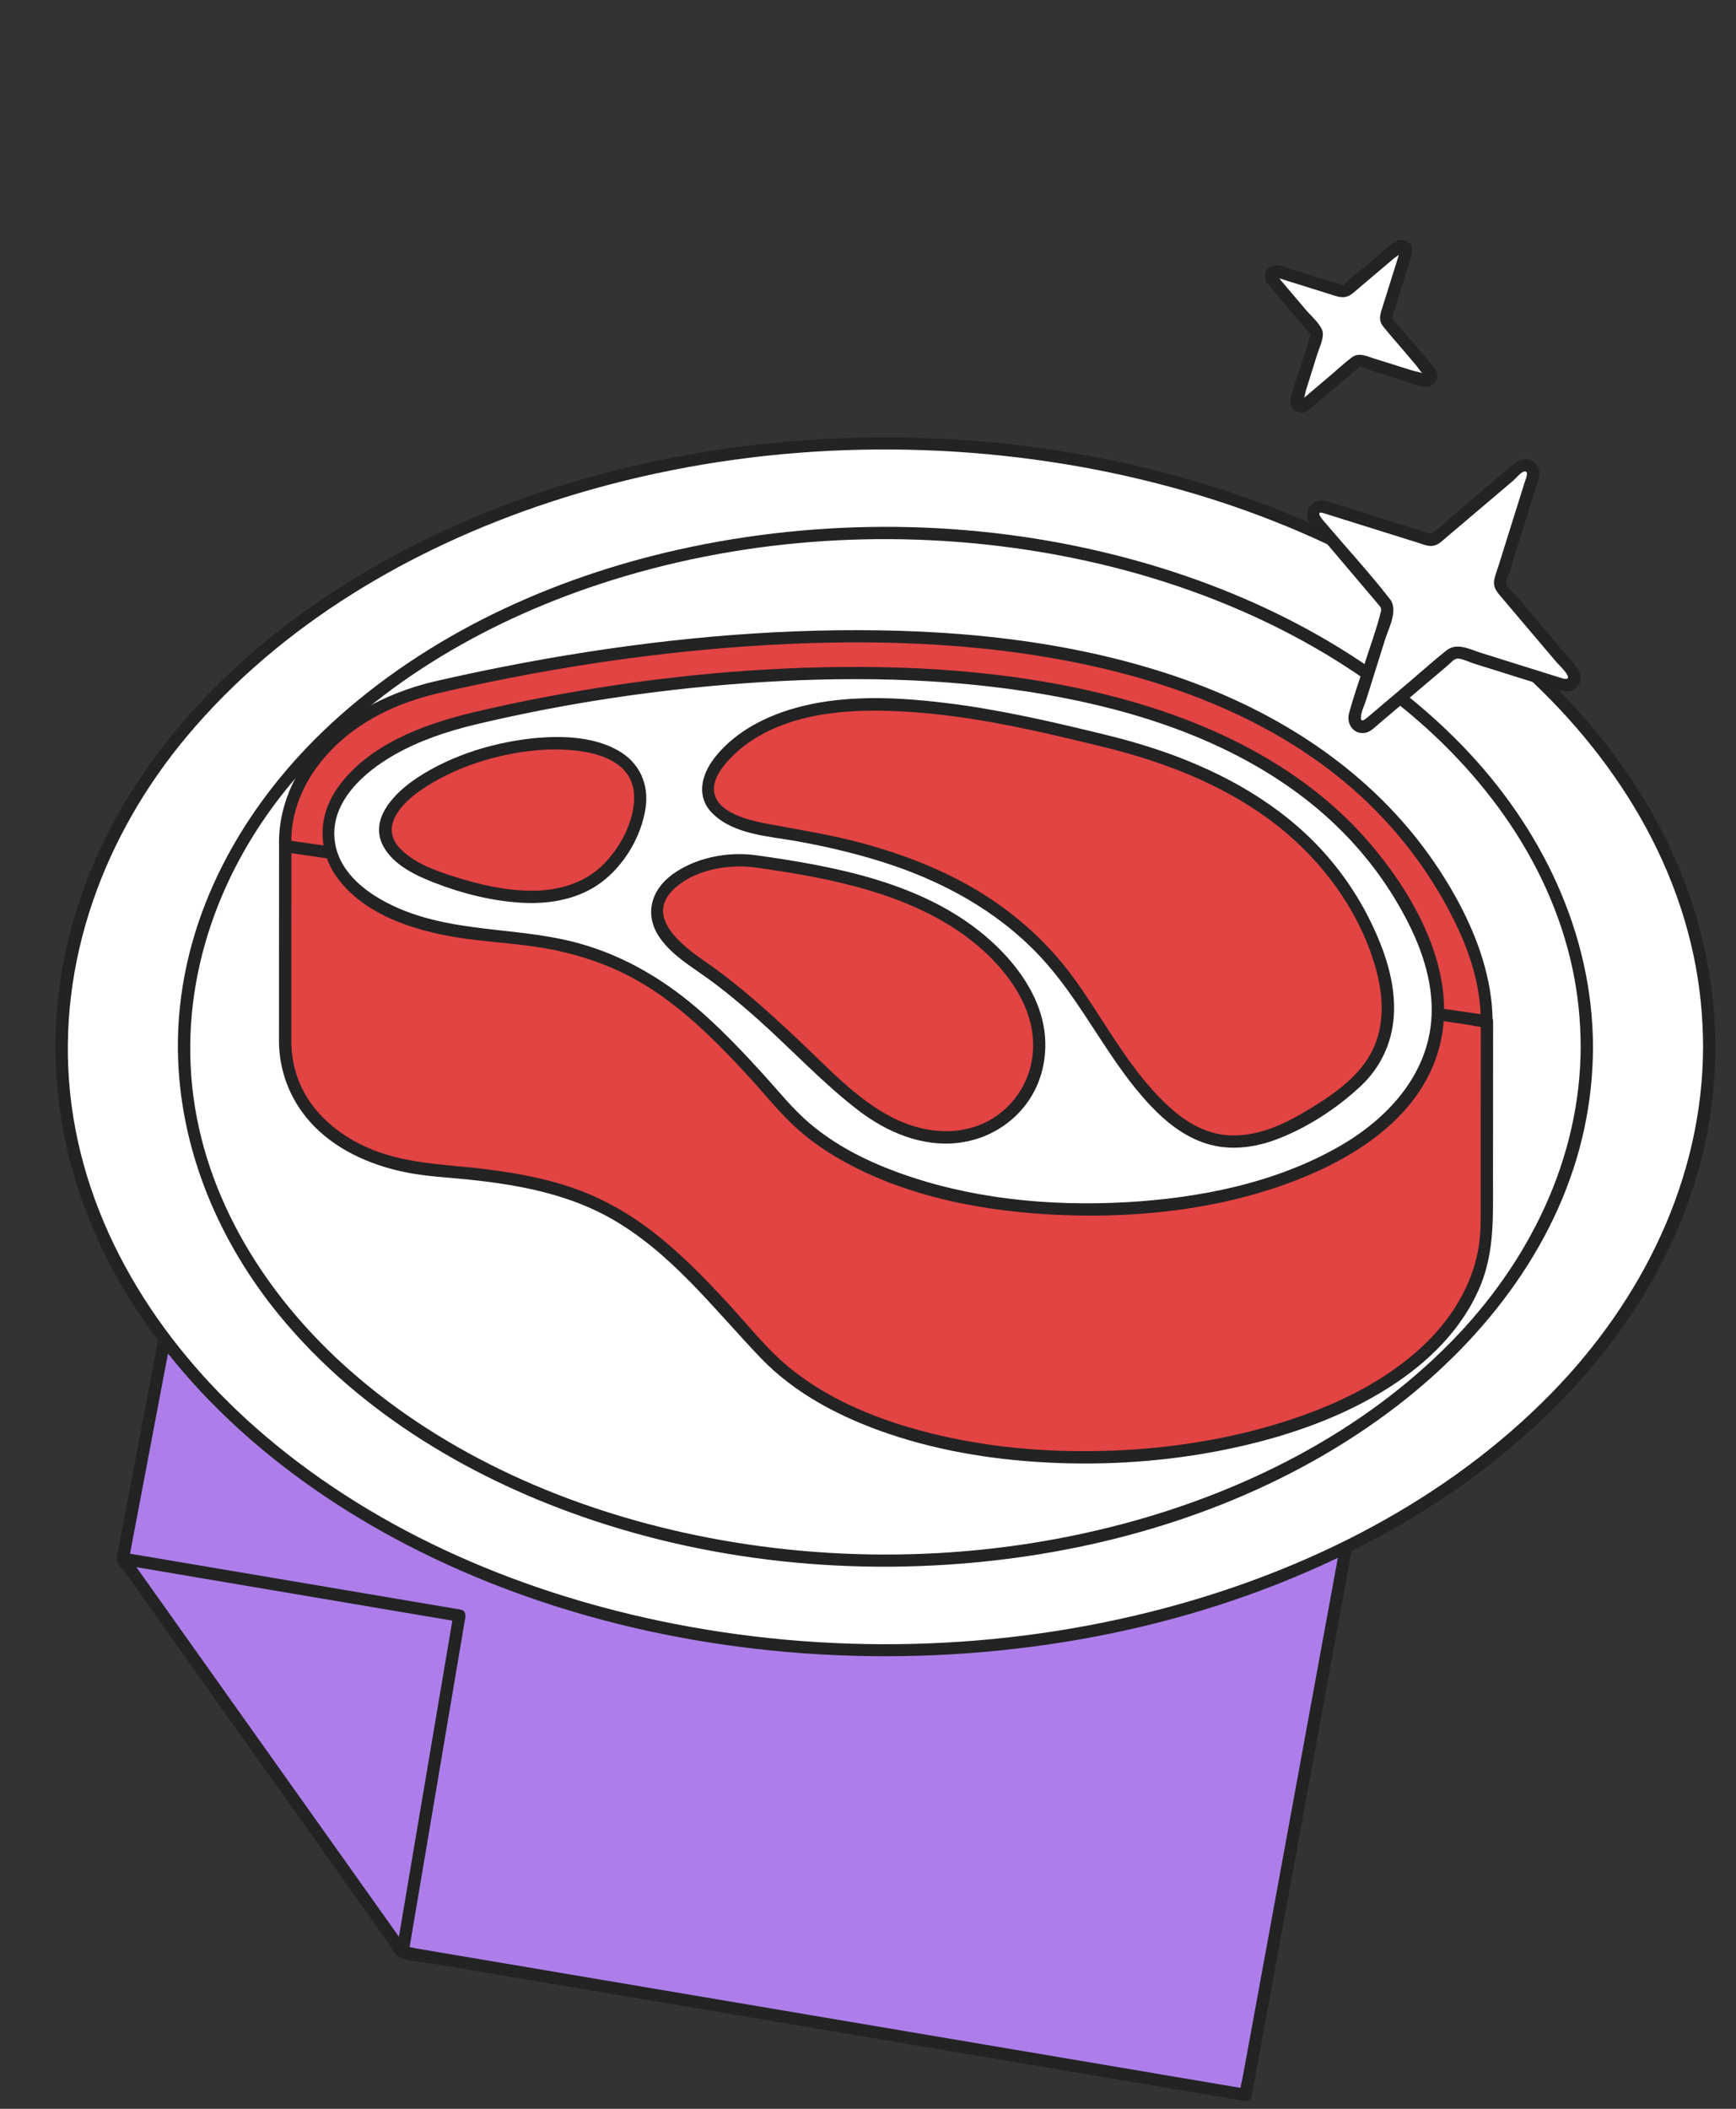
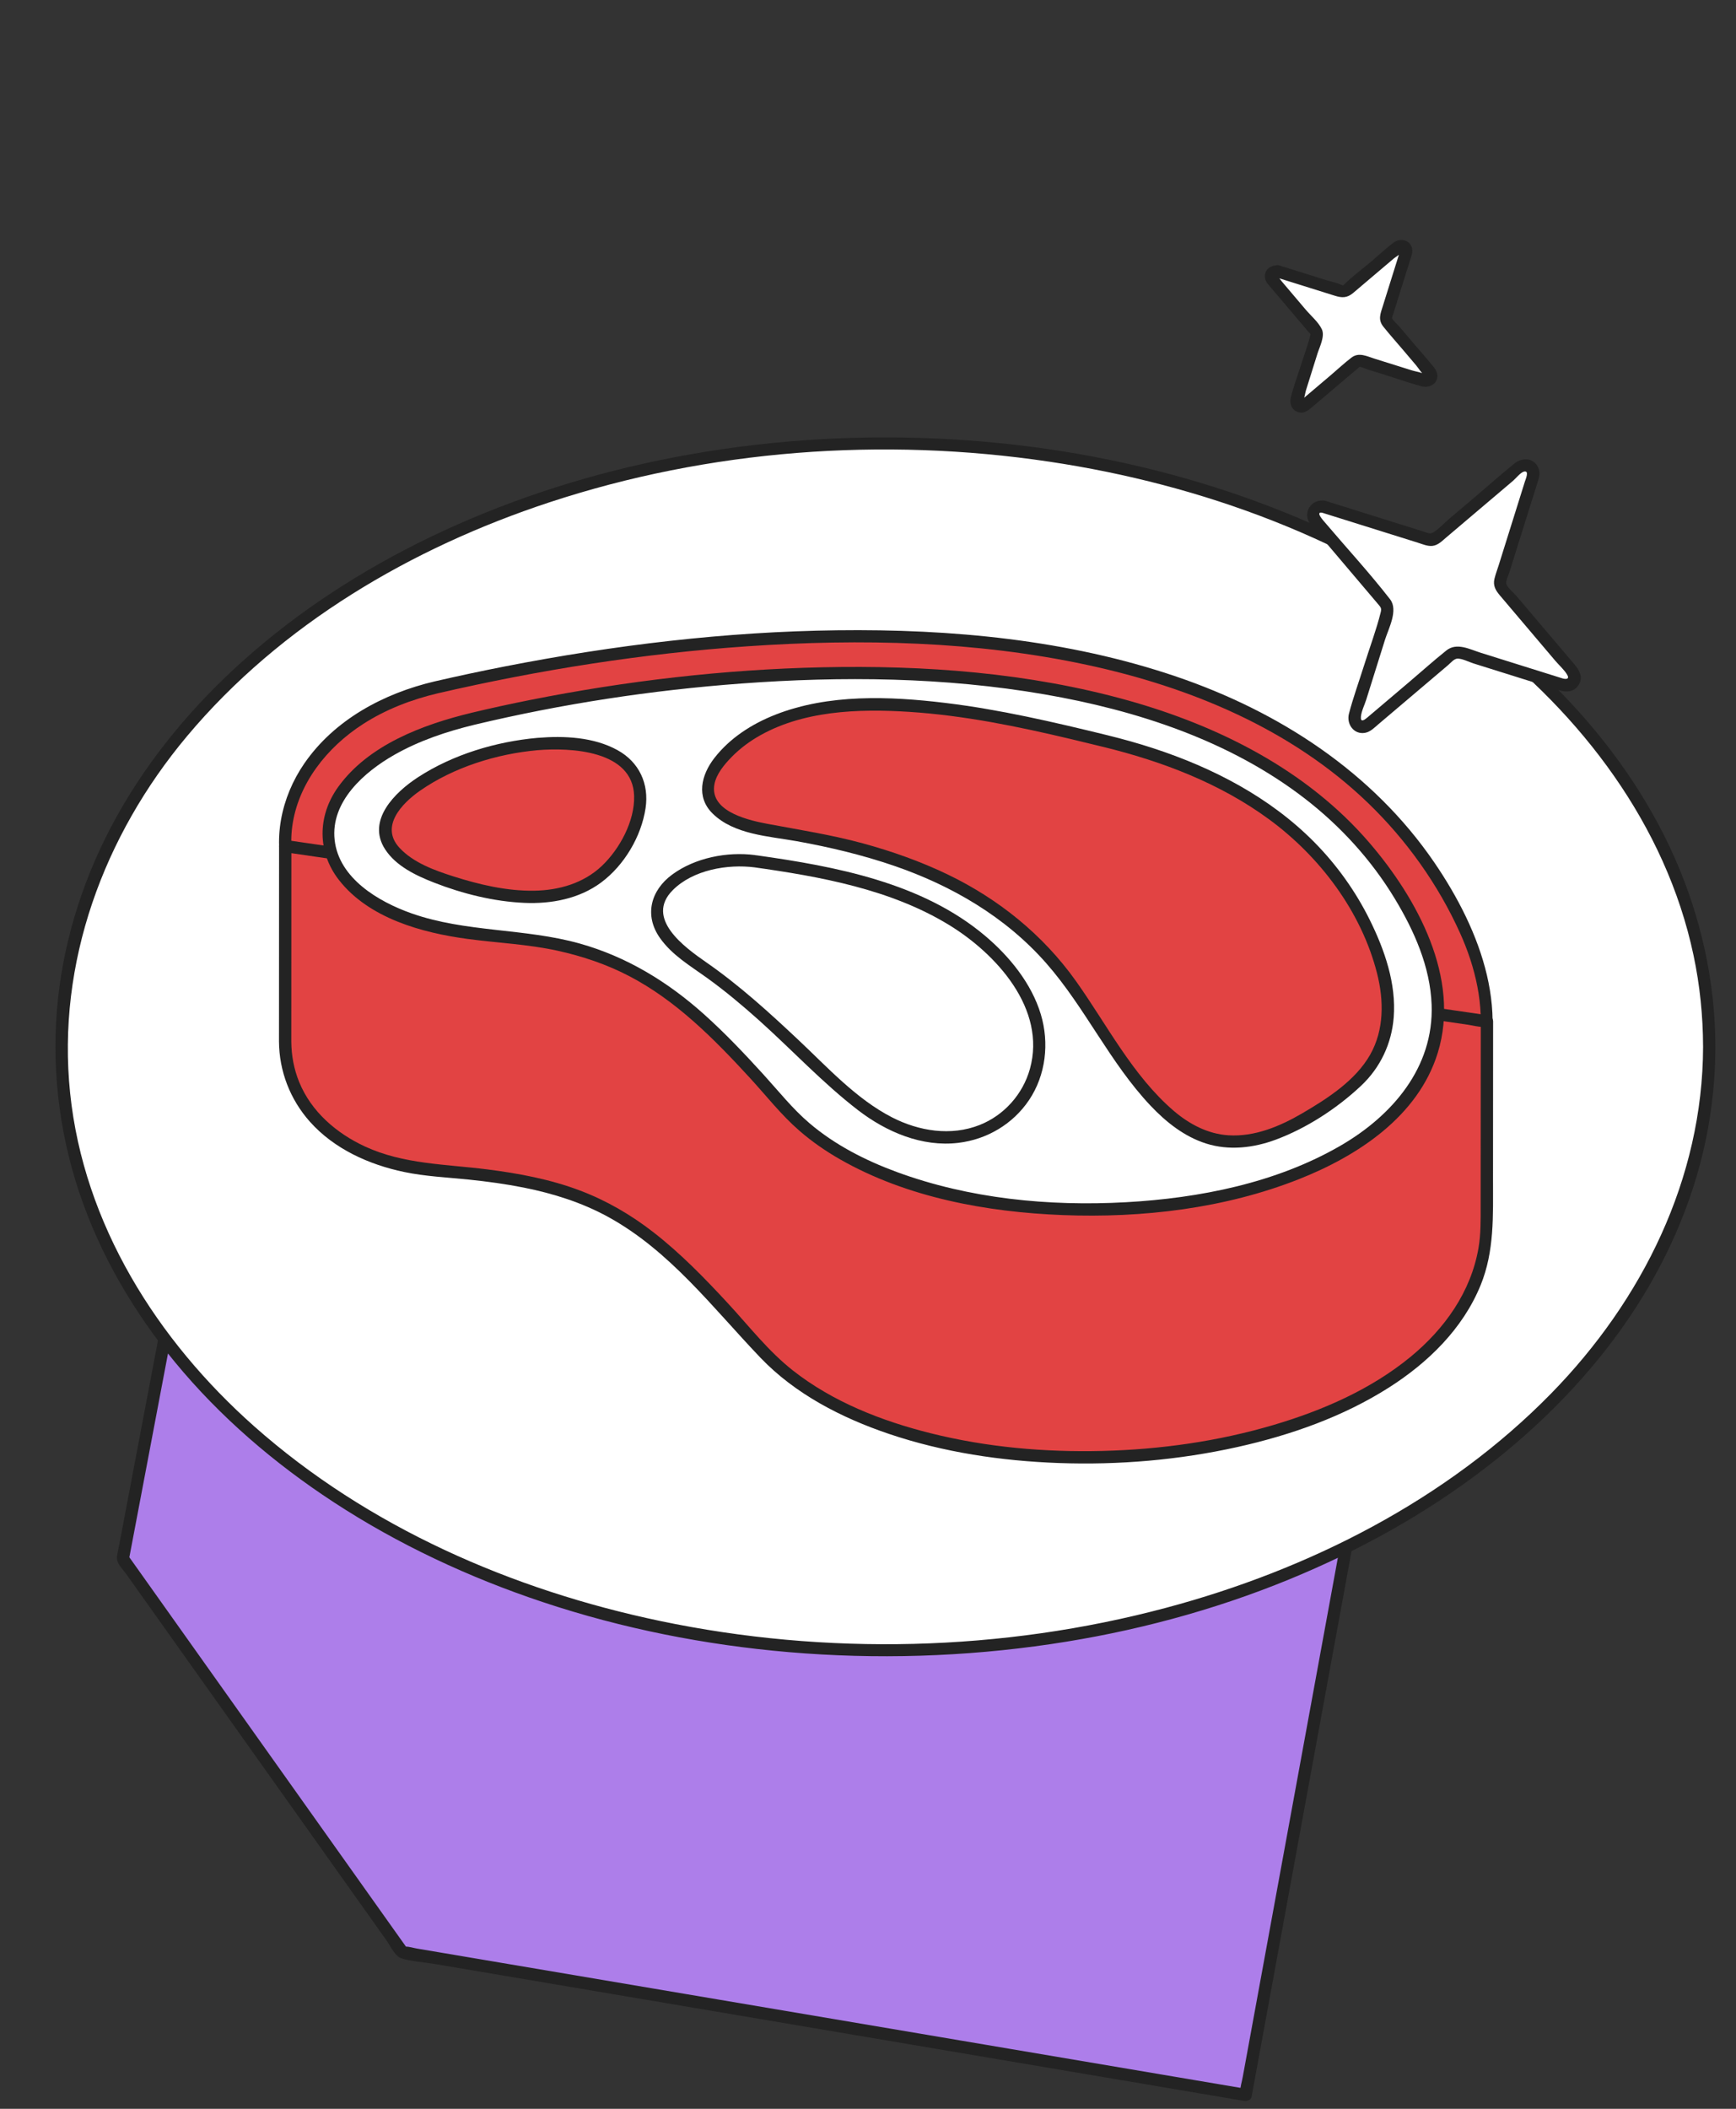
<svg xmlns="http://www.w3.org/2000/svg" id="Calque_2" viewBox="0 0 280 340">
  <rect x="0" y="0" width="280" height="340" fill="#333333" stroke="none" />
  <path d="m42.894,129.57l-23.082,121.734c17.615,24.784,27.489,38.681,45.103,63.465l136.003,22.997,32.261-176.021-190.286-32.175Z" style="fill:#ad7eea; stroke-width:0px;" />
  <path d="m41.936,129.306c-1.044,5.503-2.087,11.007-3.13,16.51-2.37,12.499-4.74,24.999-7.11,37.498-2.556,13.479-5.111,26.957-7.667,40.436-1.601,8.442-3.201,16.883-4.802,25.325-.117.615-.269,1.234-.352,1.855-.148,1.117.892,2.02,1.506,2.883,1.971,2.774,3.943,5.548,5.914,8.321,6.694,9.418,13.387,18.837,20.08,28.256,3.447,4.851,6.894,9.701,10.341,14.552,1.878,2.642,3.755,5.284,5.633,7.925.594.836,1.364,2.554,2.402,2.877,1.651.513,3.569.603,5.268.891,9.601,1.623,19.201,3.247,28.802,4.87,13.614,2.302,27.228,4.604,40.842,6.906,12.811,2.166,25.622,4.332,38.432,6.498,7.181,1.214,14.363,2.429,21.544,3.643.338.057.676.114,1.014.172.492.083,1.118-.124,1.222-.694.288-1.573.577-3.146.865-4.718.78-4.254,1.559-8.508,2.339-12.762,1.158-6.32,2.317-12.641,3.475-18.961,1.414-7.715,2.828-15.429,4.242-23.144,1.541-8.41,3.083-16.82,4.624-25.23,1.563-8.53,3.127-17.061,4.69-25.591,1.458-7.954,2.916-15.908,4.373-23.862l3.679-20.074c.887-4.838,1.773-9.676,2.66-14.513.42-2.29.863-4.578,1.259-6.872.017-.098.036-.195.054-.293.089-.486-.129-1.127-.694-1.222-1.694-.286-3.388-.573-5.082-.859-4.611-.78-9.221-1.559-13.832-2.339-6.82-1.153-13.64-2.306-20.46-3.46-8.322-1.407-16.645-2.814-24.967-4.222-9.117-1.542-18.234-3.083-27.351-4.625-9.205-1.556-18.41-3.113-27.614-4.669-8.585-1.452-17.17-2.903-25.755-4.355-7.286-1.232-14.573-2.464-21.859-3.696-5.214-.882-10.427-1.763-15.641-2.645-2.469-.417-4.935-.852-7.407-1.252-.106-.017-.211-.036-.317-.054-1.251-.212-1.789,1.703-.528,1.916,1.694.286,3.388.573,5.082.859,4.611.78,9.221,1.559,13.832,2.339,6.82,1.153,13.64,2.306,20.46,3.46,8.322,1.407,16.645,2.814,24.967,4.222l27.351,4.625c9.205,1.556,18.41,3.113,27.614,4.669,8.585,1.452,17.17,2.903,25.755,4.355,7.286,1.232,14.573,2.464,21.859,3.696,5.214.882,10.427,1.763,15.641,2.645,1.622.274,3.244.548,4.865.823.822.139,1.707.398,2.542.43.104.004.214.036.317.054l-.694-1.222c-.288,1.573-.577,3.146-.865,4.718-.78,4.254-1.559,8.508-2.339,12.762-1.158,6.32-2.317,12.641-3.475,18.961-1.414,7.715-2.828,15.429-4.242,23.144-1.541,8.41-3.083,16.82-4.624,25.23-1.563,8.53-3.127,17.061-4.69,25.591-1.458,7.954-2.916,15.908-4.373,23.862l-3.679,20.074-2.66,14.513-.827,4.515c-.139.76-.397,1.584-.432,2.357-.004.096-.036.198-.054.293l1.222-.694c-4.527-.765-9.054-1.531-13.581-2.296-10.826-1.831-21.652-3.661-32.478-5.492-13.088-2.213-26.176-4.426-39.264-6.639-11.313-1.913-22.627-3.826-33.94-5.739l-11.163-1.887c-1.179-.199-2.359-.399-3.538-.598-.562-.095-1.232-.32-1.805-.305-.075.002-.16-.027-.234-.04l.594.457c-11.46-16.124-22.919-32.249-34.378-48.374-3.575-5.03-7.15-10.061-10.725-15.091l.1.766c.768-4.049,1.535-8.098,2.303-12.146,1.835-9.679,3.671-19.359,5.506-29.038,2.227-11.745,4.454-23.49,6.681-35.235,1.918-10.115,3.836-20.23,5.754-30.345.93-4.904,2.076-9.819,2.798-14.759.01-.07.027-.14.04-.21.237-1.25-1.678-1.785-1.916-.528Z" style="fill:#232323; stroke-width:0px;" />
-   <path d="m19.547,252.263c6.103,1.032,12.206,2.064,18.309,3.096,9.74,1.647,19.48,3.294,29.22,4.941,2.252.381,4.504.762,6.757,1.142l-.694-1.222c-1.032,6.103-2.064,12.206-3.096,18.309-1.647,9.74-3.294,19.48-4.941,29.22-.381,2.252-.762,4.504-1.142,6.757-.212,1.251,1.703,1.789,1.916.528,1.032-6.103,2.064-12.206,3.096-18.309,1.647-9.74,3.294-19.48,4.941-29.22.381-2.252.762-4.504,1.142-6.757.082-.486-.123-1.126-.694-1.222-6.103-1.032-12.206-2.064-18.309-3.096-9.74-1.647-19.48-3.294-29.22-4.941-2.252-.381-4.504-.762-6.757-1.142-1.251-.212-1.789,1.703-.528,1.916h0Z" style="fill:#232323; stroke-width:0px;" />
  <ellipse cx="142.808" cy="168.779" rx="132.876" ry="97.264" style="fill:#fff; stroke-width:0px;" />
  <path d="m274.69,168.779c-.046,21.257-9.818,40.888-24.506,55.891-16.806,17.167-39.076,28.406-62.12,34.557-26.47,7.065-54.822,7.733-81.626,2.114-23.816-4.992-47.101-15.123-65.429-31.368-15.662-13.882-27.511-32.609-29.698-53.74-2.176-21.013,5.408-41.482,18.834-57.514,15.114-18.048,36.264-30.411,58.439-37.719,25.8-8.502,53.799-10.571,80.638-6.567,24.696,3.685,49.034,12.648,68.986,27.88,16.83,12.849,30.476,30.669,34.935,51.673,1.033,4.865,1.536,9.82,1.547,14.792.003,1.279,1.99,1.281,1.987,0-.023-10.451-2.293-20.752-6.493-30.312-4.333-9.861-10.661-18.781-18.133-26.51-8.112-8.392-17.6-15.429-27.755-21.152-11.092-6.251-23.037-10.978-35.323-14.289-13.308-3.586-27.063-5.52-40.836-5.918-14.019-.405-28.098.778-41.834,3.62-12.784,2.646-25.283,6.764-37.045,12.442-10.734,5.182-20.862,11.703-29.78,19.631-8.174,7.267-15.334,15.777-20.656,25.353-5.065,9.114-8.384,19.146-9.482,29.526-1.099,10.398.096,21.006,3.389,30.925,3.345,10.074,8.758,19.345,15.493,27.523,7.265,8.824,16.056,16.34,25.609,22.585,10.441,6.826,21.851,12.142,33.676,16.086,12.839,4.282,26.208,6.926,39.687,8.081,14.106,1.209,28.35.771,42.355-1.302,13.146-1.946,26.092-5.381,38.393-10.427,11.27-4.624,22.015-10.564,31.681-17.998,8.832-6.793,16.75-14.801,23.033-24.026,5.925-8.7,10.321-18.496,12.468-28.82,1.027-4.938,1.544-9.977,1.555-15.02.003-1.279-1.984-1.281-1.987,0Z" style="fill:#232323; stroke-width:0px;" />
  <ellipse cx="142.808" cy="168.779" rx="113.133" ry="82.813" style="fill:#fff; stroke-width:0px;" />
-   <path d="m254.948,168.779c-.043,18.088-8.367,34.783-20.877,47.54-14.314,14.595-33.271,24.141-52.885,29.358-22.417,5.963-46.411,6.533-69.114,1.809-20.274-4.219-40.108-12.813-55.726-26.614-13.335-11.784-23.456-27.692-25.341-45.662-1.875-17.874,4.556-35.298,15.978-48.941,12.856-15.355,30.844-25.873,49.709-32.088,21.949-7.231,45.773-8.994,68.605-5.581,20.919,3.127,41.512,10.7,58.447,23.553,14.387,10.919,26.064,26.11,29.882,44.023.884,4.146,1.312,8.366,1.322,12.604.003,1.279,1.99,1.281,1.987,0-.044-18.39-8.388-35.432-21.025-48.498-14.501-14.994-33.843-24.845-53.838-30.22-22.871-6.148-47.354-6.727-70.528-1.904-20.717,4.311-40.935,13.187-56.841,27.336-13.641,12.135-23.755,28.462-25.685,46.856-1.909,18.19,4.661,35.924,16.169,49.876,13.007,15.769,31.402,26.566,50.632,32.954,22.402,7.443,46.697,9.179,70.006,5.695,21.335-3.189,42.386-11.018,59.567-24.247,14.536-11.192,26.342-26.643,30.18-44.857.9-4.269,1.353-8.628,1.363-12.991.003-1.279-1.984-1.281-1.987,0Z" style="fill:#232323; stroke-width:0px;" />
  <path d="m70.389,110.815c-31.841,7.363-33.445,43.114.656,45.73,25.874,1.983,32.756,7.336,51.423,28.451,29.762,33.665,139.87,18.23,113.246-36.418-27.877-57.224-115.332-49.324-165.325-37.762h0Z" style="fill:#e24343; fill-rule:evenodd; stroke-width:0px;" />
  <path d="m70.125,109.856c-8.23,1.934-16.18,6.166-21.058,13.259-3.724,5.415-5.228,12.425-3.06,18.743,2.415,7.039,8.637,11.68,15.528,13.901,4.882,1.573,9.943,1.728,14.999,2.284,4.613.508,9.228,1.256,13.673,2.62,7.992,2.452,14.544,7.281,20.449,13.084,3.926,3.859,7.557,7.994,11.233,12.087,1.943,2.164,4.158,4.064,6.529,5.744,11.054,7.832,25.179,10.922,38.48,11.862,14.412,1.018,29.356-.52,43.034-5.292,11.107-3.875,22.832-10.447,28.146-21.474,6.14-12.742.742-26.656-6.704-37.57-9.963-14.604-25.072-24.378-41.63-30.013-17.514-5.96-36.323-7.702-54.733-7.473-17.987.224-35.953,2.385-53.597,5.833-3.776.738-7.539,1.541-11.288,2.406-1.246.288-.718,2.204.528,1.916,16.427-3.792,33.151-6.427,49.975-7.577,18.225-1.247,36.793-.84,54.706,3.006,16.614,3.567,32.947,10.334,45.324,22.269,6.181,5.961,11.281,13.102,14.82,20.933,2.495,5.52,3.955,11.693,3.134,17.761-1.542,11.394-10.737,19.436-20.475,24.377-12.297,6.239-26.473,8.795-40.163,9.152-13.611.356-27.892-1.405-40.361-7.149-5.225-2.407-10.175-5.576-14.077-9.844-6.425-7.028-12.589-14.497-20.467-19.98-6.751-4.698-14.532-7.016-22.607-8.168-5.065-.723-10.263-.741-15.262-1.858-3.92-.876-7.762-2.385-10.971-4.841-5.123-3.92-7.948-10.114-7.099-16.56.915-6.952,5.629-12.816,11.388-16.532,3.71-2.394,7.847-3.98,12.134-4.988,1.244-.292.718-2.209-.528-1.916Z" style="fill:#232323; stroke-width:0px;" />
  <path d="m45.991,167.912c-.003,10.106,8.122,19.572,25.054,20.872,25.874,1.985,32.756,7.337,51.423,28.451,26.653,30.147,117.72,20.914,117.344-20.59l.02-31.975-193.828-28.254-.012,31.497h0Z" style="fill:#e24343; fill-rule:evenodd; stroke-width:0px;" />
  <path d="m44.997,167.912c.031,4.803,1.804,9.372,5,12.956,3.901,4.376,9.517,6.904,15.172,8.088,3.459.724,6.984.87,10.489,1.233,2.965.308,5.922.708,8.846,1.292,4.725.944,9.341,2.396,13.578,4.719,9.966,5.463,16.862,14.643,24.57,22.701,5.616,5.871,13.1,9.706,20.721,12.283,8.802,2.977,18.139,4.367,27.406,4.7,9.651.346,19.389-.484,28.819-2.584,8.532-1.9,17.014-4.874,24.42-9.586,6.319-4.02,11.915-9.468,14.788-16.494,2.25-5.502,2-11.236,2.003-17.047.005-7.928.01-15.857.015-23.785 0-.573.001-1.146.001-1.719 0-.391-.306-.896-.729-.958-1.733-.253-3.465-.505-5.198-.758-4.689-.683-9.378-1.367-14.066-2.05-6.963-1.015-13.927-2.03-20.89-3.045-8.459-1.233-16.919-2.466-25.378-3.699-9.307-1.357-18.614-2.713-27.92-4.07-9.395-1.37-18.79-2.739-28.185-4.109-8.723-1.272-17.445-2.543-26.168-3.815-7.404-1.079-14.808-2.159-22.212-3.238-5.303-.773-10.606-1.546-15.909-2.319-2.526-.368-5.05-.742-7.577-1.104-.108-.016-.216-.032-.324-.047-.626-.091-1.257.249-1.258.958-.004,9.174-.007,18.348-.011,27.522-.001,1.325-.001,2.65-.002,3.975-.001,1.279,1.987,1.281,1.987,0,.004-9.174.007-18.348.011-27.522.001-1.325.001-2.65.002-3.975-.419.319-.838.639-1.258.958,1.733.253,3.465.505,5.198.758,4.689.683,9.378,1.367,14.066,2.05,6.963,1.015,13.927,2.03,20.89,3.045,8.459,1.233,16.919,2.466,25.378,3.699,9.307,1.357,18.614,2.713,27.92,4.07,9.395,1.37,18.79,2.739,28.185,4.109,8.723,1.272,17.445,2.543,26.168,3.815,7.404,1.079,14.808,2.159,22.212,3.238,5.303.773,10.606,1.546,15.909,2.319,1.659.242,3.317.484,4.976.725.841.123,1.749.365,2.6.379.106.002.219.032.324.047l-.729-.958c-.004,6.282-.008,12.564-.012,18.847-.002,3.632-.004,7.265-.007,10.897-.001,2.27.037,4.538-.348,6.785-1.217,7.092-5.465,13.038-10.939,17.547-6.38,5.255-14.204,8.657-22.073,10.988-8.962,2.655-18.309,3.97-27.644,4.202-9.295.23-18.668-.595-27.7-2.851-7.901-1.973-15.795-5.058-22.245-10.135-3.95-3.11-7.051-7.125-10.446-10.799-3.761-4.07-7.653-8.071-12.038-11.477-3.607-2.802-7.532-5.091-11.808-6.712-4.819-1.828-9.914-2.777-15.011-3.423-6.669-.846-13.467-.81-19.693-3.685-4.606-2.127-8.667-5.617-10.617-10.393-.851-2.083-1.259-4.301-1.273-6.547-.008-1.278-1.995-1.281-1.987,0Z" style="fill:#232323; stroke-width:0px;" />
  <path d="m76.26,115.896c-32.806,7.851-30.263,32.367,2.926,34.892,22.728,1.73,31.124,9.381,47.525,27.931,26.144,29.573,125.048,18.361,101.66-29.647-24.49-50.273-108.267-43.666-152.111-33.176h0Z" style="fill:#fff; fill-rule:evenodd; stroke-width:0px;" />
  <path d="m75.996,114.938c-7.817,1.895-16.58,5.161-21.464,11.959-3.335,4.642-3.395,10.469.152,15.003,4.81,6.149,13.367,8.497,20.746,9.486,4.864.652,9.735.846,14.546,1.908,3.971.877,7.843,2.177,11.456,4.054,7.642,3.97,13.778,10.192,19.544,16.469,2.614,2.846,5.026,5.946,7.952,8.485,2.03,1.762,4.253,3.299,6.587,4.63,10.79,6.154,23.653,8.502,35.936,8.976,12.788.494,26.083-1.06,38.042-5.787,9.485-3.749,19.226-10.108,22.399-20.356,3.739-12.076-3.348-24.949-11.006-33.869-10.057-11.715-24.312-18.871-38.986-22.975-15.975-4.467-32.792-5.697-49.321-5.333-15.802.348-31.598,2.191-47.096,5.274-3.175.632-6.339,1.322-9.488,2.074-1.243.297-.717,2.213.528,1.916,14.139-3.376,28.579-5.577,43.075-6.649,16.236-1.2,32.734-1.031,48.81,1.739,14.923,2.572,29.944,7.463,42.059,16.817,5.753,4.442,10.719,9.884,14.484,16.107,3.135,5.181,5.731,10.988,5.957,17.128.372,10.128-6.369,17.902-14.715,22.734-10.367,6.002-22.74,8.448-34.583,9.106-12.425.691-25.286-.565-37.015-4.891-5.032-1.856-9.954-4.366-14.052-7.864-2.736-2.335-4.985-5.181-7.399-7.832-3.067-3.367-6.207-6.684-9.602-9.724-5.84-5.228-12.454-9.269-20.036-11.397-8.911-2.5-18.379-1.778-27.138-4.869-5.297-1.869-11.708-5.629-12.392-11.83-.683-6.196,4.794-10.981,9.649-13.738,4.014-2.279,8.427-3.753,12.898-4.837,1.242-.301.716-2.218-.528-1.916Z" style="fill:#232323; stroke-width:0px;" />
  <path d="m86.7,119.958c-17.424,1.507-40.697,16.457-8.52,23.717,8.735,1.969,17.912,1.39,22.797-7.6,7.026-12.936-3.282-17.069-14.276-16.117h0Z" style="fill:#e24343; fill-rule:evenodd; stroke-width:0px;" />
  <path d="m86.7,118.964c-6.685.6-13.616,2.669-19.273,6.345-3.69,2.397-8.353,6.941-5.314,11.622,1.762,2.714,4.988,4.235,7.896,5.371,4.584,1.792,9.64,3.053,14.571,3.267,4.337.188,8.835-.654,12.379-3.286,3.711-2.756,6.473-7.399,7.164-11.974.593-3.928-1.029-7.443-4.534-9.37-3.849-2.117-8.609-2.327-12.89-1.974-1.266.104-1.277,2.092,0,1.987,5.33-.439,15.382.013,15.579,7.384.108,4.058-2.328,8.541-5.203,11.272-2.947,2.799-6.926,3.937-10.918,3.998-4.437.068-8.888-.987-13.091-2.328-3.012-.961-6.405-2.193-8.617-4.569-3.195-3.43.336-7.162,3.291-9.22,5.453-3.798,12.379-5.947,18.96-6.537,1.264-.113,1.275-2.102,0-1.987Z" style="fill:#232323; stroke-width:0px;" />
  <path d="m178.342,119.496c-16.599-4.055-47.587-11.803-61.023,1.829-6.261,6.352-2.922,11.082,7.502,12.684,21.404,3.292,38.09,10.138,48.64,25.798,12.863,19.098,20.481,34.681,44.281,15.485,6.391-5.155,8.517-13.379,2.738-25.633-8.152-17.285-24.385-25.827-42.139-30.164h0Z" style="fill:#e24343; fill-rule:evenodd; stroke-width:0px;" />
  <path d="m178.607,118.538c-8.655-2.115-17.339-4.146-26.196-5.214-8.961-1.081-18.763-1.458-27.322,1.893-3.795,1.486-7.364,3.767-9.884,7.019-2.107,2.72-2.966,6.274-.271,8.927,3.468,3.414,9.084,3.654,13.582,4.465,5.318.959,10.594,2.216,15.708,3.972,9.317,3.2,17.972,8.244,24.52,15.696,6.276,7.142,10.263,16.025,16.822,22.966,2.5,2.646,5.453,4.994,8.965,6.108,3.683,1.168,7.629.714,11.205-.611,5.008-1.856,9.94-5.071,13.818-8.728,3.079-2.904,4.902-6.768,5.237-10.981.435-5.464-1.479-10.929-3.869-15.753-2.279-4.599-5.301-8.826-8.905-12.481-7.155-7.256-16.402-12.043-26.012-15.18-2.438-.796-4.908-1.485-7.398-2.097-1.242-.305-1.771,1.61-.528,1.916,9.442,2.323,18.709,5.849,26.599,11.637,8.212,6.025,14.914,14.898,17.434,24.864,1.098,4.345,1.15,9.077-1.11,13.073-2.367,4.186-6.927,7.11-10.974,9.474-3.587,2.096-7.664,3.805-11.899,3.538-3.311-.208-6.315-1.798-8.8-3.924-6.671-5.708-10.785-13.916-15.811-20.968-5.311-7.452-12.497-13.238-20.728-17.188-4.368-2.097-8.957-3.716-13.629-4.99-5.052-1.377-10.173-2.164-15.307-3.129-2.844-.535-8.748-1.804-8.696-5.691.023-1.76,1.243-3.374,2.378-4.61,1.307-1.424,2.815-2.634,4.471-3.629,7.264-4.364,16.414-4.666,24.639-4.139,8.842.567,17.563,2.364,26.166,4.407,1.758.417,3.512.847,5.267,1.276,1.242.303,1.772-1.612.528-1.916Z" style="fill:#232323; stroke-width:0px;" />
-   <path d="m121.766,138.858c19.548,2.729,34.696,7.398,42.835,20.001,10.437,16.158-7.993,34.396-26.957,18.26-8.476-7.214-15.576-15.351-25.386-21.892-14.844-9.902-.202-17.726,9.509-16.368h0Z" style="fill:#e24343; fill-rule:evenodd; stroke-width:0px;" />
  <path d="m121.502,139.816c10.786,1.516,22.158,3.557,31.588,9.326,7.621,4.662,15.713,13.537,13.027,23.194-1.134,4.077-4.162,7.481-8.104,9.042-4.64,1.837-9.807.999-14.153-1.235-5.75-2.956-10.376-8.046-15.037-12.43-4.743-4.462-9.57-8.855-14.931-12.573-3.502-2.429-9.907-7.074-5.387-11.618,3.257-3.275,8.847-4.247,13.26-3.671,1.264.165,1.252-1.824,0-1.987-4.482-.585-9.668.434-13.35,3.143-3.464,2.549-4.547,6.576-1.969,10.227,1.954,2.767,4.858,4.466,7.555,6.407,2.916,2.099,5.674,4.406,8.351,6.8,5.36,4.795,10.32,10.149,16.028,14.54,4.583,3.526,10.327,5.986,16.209,5.278,4.608-.555,8.785-3.027,11.382-6.89,2.718-4.044,3.293-9.212,1.9-13.84-1.496-4.97-5.061-9.337-8.977-12.643-10.149-8.569-24.092-11.191-36.864-12.986-1.251-.176-1.791,1.739-.528,1.916Z" style="fill:#232323; stroke-width:0px;" />
-   <path d="m228.251,90.402c-.002-.014-.004-.03-.009-.044.024-.005.034.043.009.044Z" style="fill:#fff; stroke-width:0px;" />
  <path d="m229.209,90.138c-.002-.015-.005-.029-.009-.044l-.694,1.222.002-0-.264.035c.001-0.0.002-0.0.003-0l-.264-.035c.002 0.0.003.001.005.001l-.237-.1c.001.001.003.001.004.002l-.201-.155c.001.001.002.002.003.003l-.155-.201c.002.002.003.005.004.007l-.1-.237c.001.003.002.005.002.008l-.035-.264c0.0.002 0.0.004 0.0.007l.035-.264c-0.0.002-.001.004-.001.006l.1-.237c-.001.001-.001.003-.002.004l.155-.201c-.001.001-.001.001-.002.002l.201-.155c-.001.001-.002.002-.004.002l.237-.1c-.001 0-.002.001-.003.001l.264-.035-.002 0c-.137-.005-.264.023-.383.086-.123.04-.23.109-.32.205-.097.09-.165.197-.205.32-.062.118-.091.246-.086.383l.035.264c.047.168.132.314.256.438l.201.155c.155.09.322.135.501.136.09-.008.183-.009.269-.036l.237-.1c.001-0.0.002-.001.003-.001.142-.075.281-.225.361-.362.044-.076.083-.159.102-.245.044-.201.051-.335-0-.537-.042-.167-.142-.333-.264-.455-.123-.123-.277-.213-.445-.259-.219-.06-.318-.036-.536-0-.129.031-.242.09-.338.178-.108.07-.193.163-.256.279l-.1.237c-.047.176-.047.352,0,.528.004.014.006.029.009.044.031.129.09.242.178.338.07.108.163.193.279.256.114.073.237.112.369.118.132.03.264.024.396-.018l.237-.1c.149-.088.268-.207.356-.356l.1-.237c.047-.176.047-.352,0-.528Z" style="fill:#232323; stroke-width:0px;" />
  <path d="m213.547,81.715l16.82,5.27c.444.139.928.041,1.282-.26l13.444-11.4c1.036-.879,2.577.143,2.171,1.44l-5.27,16.82c-.139.444-.041.928.26,1.282l11.4,13.444c.879,1.036-.143,2.577-1.44,2.171l-16.82-5.27c-.444-.139-.928-.041-1.282.26l-13.444,11.4c-1.036.879-2.577-.143-2.171-1.44l5.27-16.82c.139-.444.041-.928-.26-1.282l-11.4-13.444c-.879-1.036.143-2.577,1.44-2.171Z" style="fill:#fff; stroke-width:0px;" />
  <path d="m213.283,82.673c5.131,1.607,10.262,3.215,15.393,4.822.745.233,1.571.607,2.366.518.91-.102,1.571-.807,2.237-1.371,2.373-2.012,4.746-4.025,7.12-6.037,1.214-1.03,2.428-2.059,3.643-3.089.426-.362,1.19-1.327,1.741-1.477.95-.257.277,1.251.162,1.62-.406,1.295-.812,2.591-1.217,3.886-1,3.193-2.001,6.386-3.001,9.579-.226.721-.504,1.444-.683,2.179-.275,1.128.203,1.905.884,2.708,1.883,2.22,3.766,4.441,5.648,6.661,1.095,1.291,2.19,2.582,3.284,3.873.603.711,1.467,1.46,1.929,2.275.401.706-.247.723-.815.545-1.123-.352-2.247-.704-3.37-1.056-3.254-1.019-6.507-2.039-9.761-3.058-1.799-.564-3.878-1.716-5.557-.377-2.024,1.614-3.958,3.356-5.933,5.031-2.277,1.93-4.553,3.861-6.83,5.791-.453.384-1.111.86-1.019-.156.081-.884.596-1.903.86-2.745,1.006-3.21,2.011-6.419,3.017-9.629.573-1.828,2.188-4.789.826-6.543-3.316-4.271-7.025-8.285-10.522-12.409-.12-.142-1.668-1.802-.401-1.542,1.248.256,1.782-1.659.528-1.916-2.305-.473-3.884,1.952-2.406,3.832.438.557.919,1.084,1.377,1.624,2.275,2.683,4.55,5.366,6.825,8.049.884,1.043,1.769,2.086,2.653,3.129.424.5.6.658.441,1.301-.714,2.879-1.79,5.713-2.676,8.543-.814,2.598-1.761,5.191-2.452,7.826-.43,1.64.754,3.411,2.591,3.095.871-.149,1.534-.858,2.185-1.41,2.541-2.155,5.082-4.309,7.623-6.464,1.196-1.014,2.391-2.028,3.587-3.041.454-.385.989-1.091,1.611-1.056.795.044,1.744.546,2.5.783l4.92,1.542,8.855,2.774c1.218.382,2.525.302,3.23-.953.678-1.206.058-2.277-.723-3.198-2.033-2.398-4.066-4.795-6.099-7.193-1.097-1.294-2.195-2.589-3.292-3.883-.401-.473-1.39-1.258-1.584-1.868-.168-.529.317-1.426.468-1.909.469-1.496.937-2.992,1.406-4.488,1.003-3.201,2.006-6.402,3.009-9.603.285-.909.678-1.814.263-2.759-.722-1.643-2.596-1.721-3.856-.702-2.175,1.759-4.274,3.624-6.407,5.433-1.378,1.169-2.757,2.338-4.135,3.506-.815.691-1.639,1.621-2.559,2.17-.512.305-.882.08-1.449-.097-1.34-.42-2.68-.84-4.02-1.259-3.311-1.037-6.622-2.075-9.933-3.112-.651-.204-1.302-.408-1.952-.612-1.223-.383-1.746,1.535-.528,1.916Z" style="fill:#232323; stroke-width:0px;" />
  <path d="m215.11,49.088c-.001-.008-.003-.018-.005-.027.015-.003.021.026.005.027Z" style="fill:#fff; stroke-width:0px;" />
  <path d="m216.068,48.824c-.001-.009-.003-.018-.005-.027l-.958,1.258c.001-0.0.002-0.0.003-0l-.264-.035c.001 0.0.002 0.0.003.001l-.237-.1.001.001-.201-.155c.001.001.002.002.003.003l-.155-.201c.001.001.001.002.002.003l-.1-.237c.001.002.001.003.001.005l-.035-.264c0.0.002 0.0.003 0.0.005l.035-.264c-0.0.001-0.0.002-.001.003l.1-.237c-0.0.001-.001.002-.001.003l.155-.201-.001.001.201-.155c-.001.001-.002.001-.003.002l.237-.1-.002 0.0.264-.035-.002 0c-.137-.005-.264.023-.383.086-.123.04-.23.109-.32.205-.097.09-.165.197-.205.32-.062.118-.091.246-.086.383l.035.264c.047.168.132.314.256.438l.201.155c.155.09.322.135.501.136.089-.011.181-.008.267-.036.003-.001.236-.099.239-.101.006-.003.198-.151.203-.157.002-.002.154-.199.156-.202.021-.036.066-.155.051-.121.106-.252.038-.075.051-.122.001-.004.036-.262.036-.266 0-.042-.036-.267-.018-.135-.021-.156-.019-.217-.119-.374-.001-.001-.001-.002-.002-.003-.006-.01-.15-.196-.157-.203-0-0-.001-.001-.001-.001-.033-.026-.067-.053-.101-.078-.031-.031-.065-.057-.102-.078l-.237-.1c-.086-.028-.181-.048-.27-.036-.179.001-.347.046-.501.136-.116.062-.209.148-.279.256-.088.096-.147.209-.178.338-.047.176-.047.352,0,.528.002.009.004.018.005.027.031.129.09.242.178.338.07.108.163.193.279.256.114.073.237.112.369.118.132.03.264.024.396-.018l.237-.1c.149-.088.268-.207.356-.356l.1-.237c.047-.176.047-.352,0-.528Z" style="fill:#232323; stroke-width:0px;" />
  <path d="m206.085,43.755l10.324,3.234c.272.085.569.025.787-.159l8.252-6.997c.636-.539,1.582.088,1.333.884l-3.234,10.324c-.085.272-.025.569.159.787l6.997,8.252c.539.636-.088,1.582-.884,1.333l-10.324-3.234c-.272-.085-.569-.025-.787.159l-8.252,6.997c-.636.539-1.582-.088-1.333-.884l3.234-10.324c.085-.272.025-.569-.159-.787l-6.997-8.252c-.539-.636.088-1.582.884-1.333Z" style="fill:#fff; stroke-width:0px;" />
  <path d="m205.821,44.713c3.156.989,6.312,1.977,9.468,2.966,1.153.361,1.974.385,2.954-.439,1.424-1.197,2.838-2.406,4.257-3.609l2.325-1.971c.244-.207,1.179-.751,1.255-1.065.034-.137-.174-.172-.278-.079-.099.089-.146.466-.186.594-.252.805-.504,1.61-.757,2.415-.611,1.952-1.223,3.904-1.834,5.855-.377,1.204-.802,2.168.096,3.289,1.036,1.293,2.148,2.533,3.219,3.797.693.818,1.387,1.635,2.08,2.453.403.475.86,1.283,1.383,1.631.384.255.287.005-.011-.187-.535-.345-1.435-.45-2.04-.639-2.019-.632-4.038-1.265-6.057-1.897-1.244-.39-2.526-1.077-3.705-.18-1.161.884-2.241,1.901-3.354,2.844-1.453,1.232-2.905,2.463-4.358,3.695-.091.078-.428.273-.455.386-.039.162.181.148.285.055.282-.252.408-1.304.52-1.661.62-1.978,1.239-3.955,1.859-5.933.338-1.08,1.251-2.821.71-3.954-.552-1.158-1.792-2.203-2.607-3.164l-3.907-4.608c-.163-.192-.348-.506-.555-.654-.067-.048-.102-.144-.166-.196-.256-.207.57.357-.143.258,1.251.175,1.791-1.739.528-1.916-1.315-.184-2.622.7-2.281,2.174.131.568.596,1.014.964,1.448,1.385,1.633,2.77,3.266,4.155,4.9l1.776,2.094c.138.163.361.347.457.539.116.232.012-.25-.055.023-.422,1.702-1.058,3.377-1.582,5.05-.525,1.677-1.181,3.364-1.59,5.074-.239,1.0.164,2.058,1.232,2.361.821.233,1.448-.189,2.039-.682,1.504-1.256,2.99-2.535,4.484-3.803.804-.682,1.608-1.364,2.412-2.046.247-.209.509-.409.744-.631.249-.234.355-.154.126-.163.408.015.929.291,1.313.411,1.006.315,2.012.63,3.018.946,1.882.59,3.757,1.252,5.659,1.773,1.945.532,3.465-1.263,2.108-2.979-1.092-1.381-2.284-2.693-3.422-4.036l-2.186-2.578c-.349-.411-1.053-.971-1.253-1.477-.081-.205.022.271.064.021.039-.232.149-.475.219-.699.285-.911.571-1.822.856-2.734.628-2.006,1.257-4.011,1.885-6.017.179-.57.406-1.126.26-1.734-.341-1.42-1.953-1.701-3.007-.903-1.2.909-2.314,1.962-3.462,2.936-1.494,1.267-3.126,2.462-4.523,3.835-.243.239-.309.115-.087.13-.106-.007-.291-.075-.382-.12-.715-.349-1.607-.503-2.365-.741-2.088-.654-4.176-1.308-6.264-1.962l-1.313-.411c-1.223-.383-1.746,1.535-.528,1.916Z" style="fill:#232323; stroke-width:0px;" />
</svg>